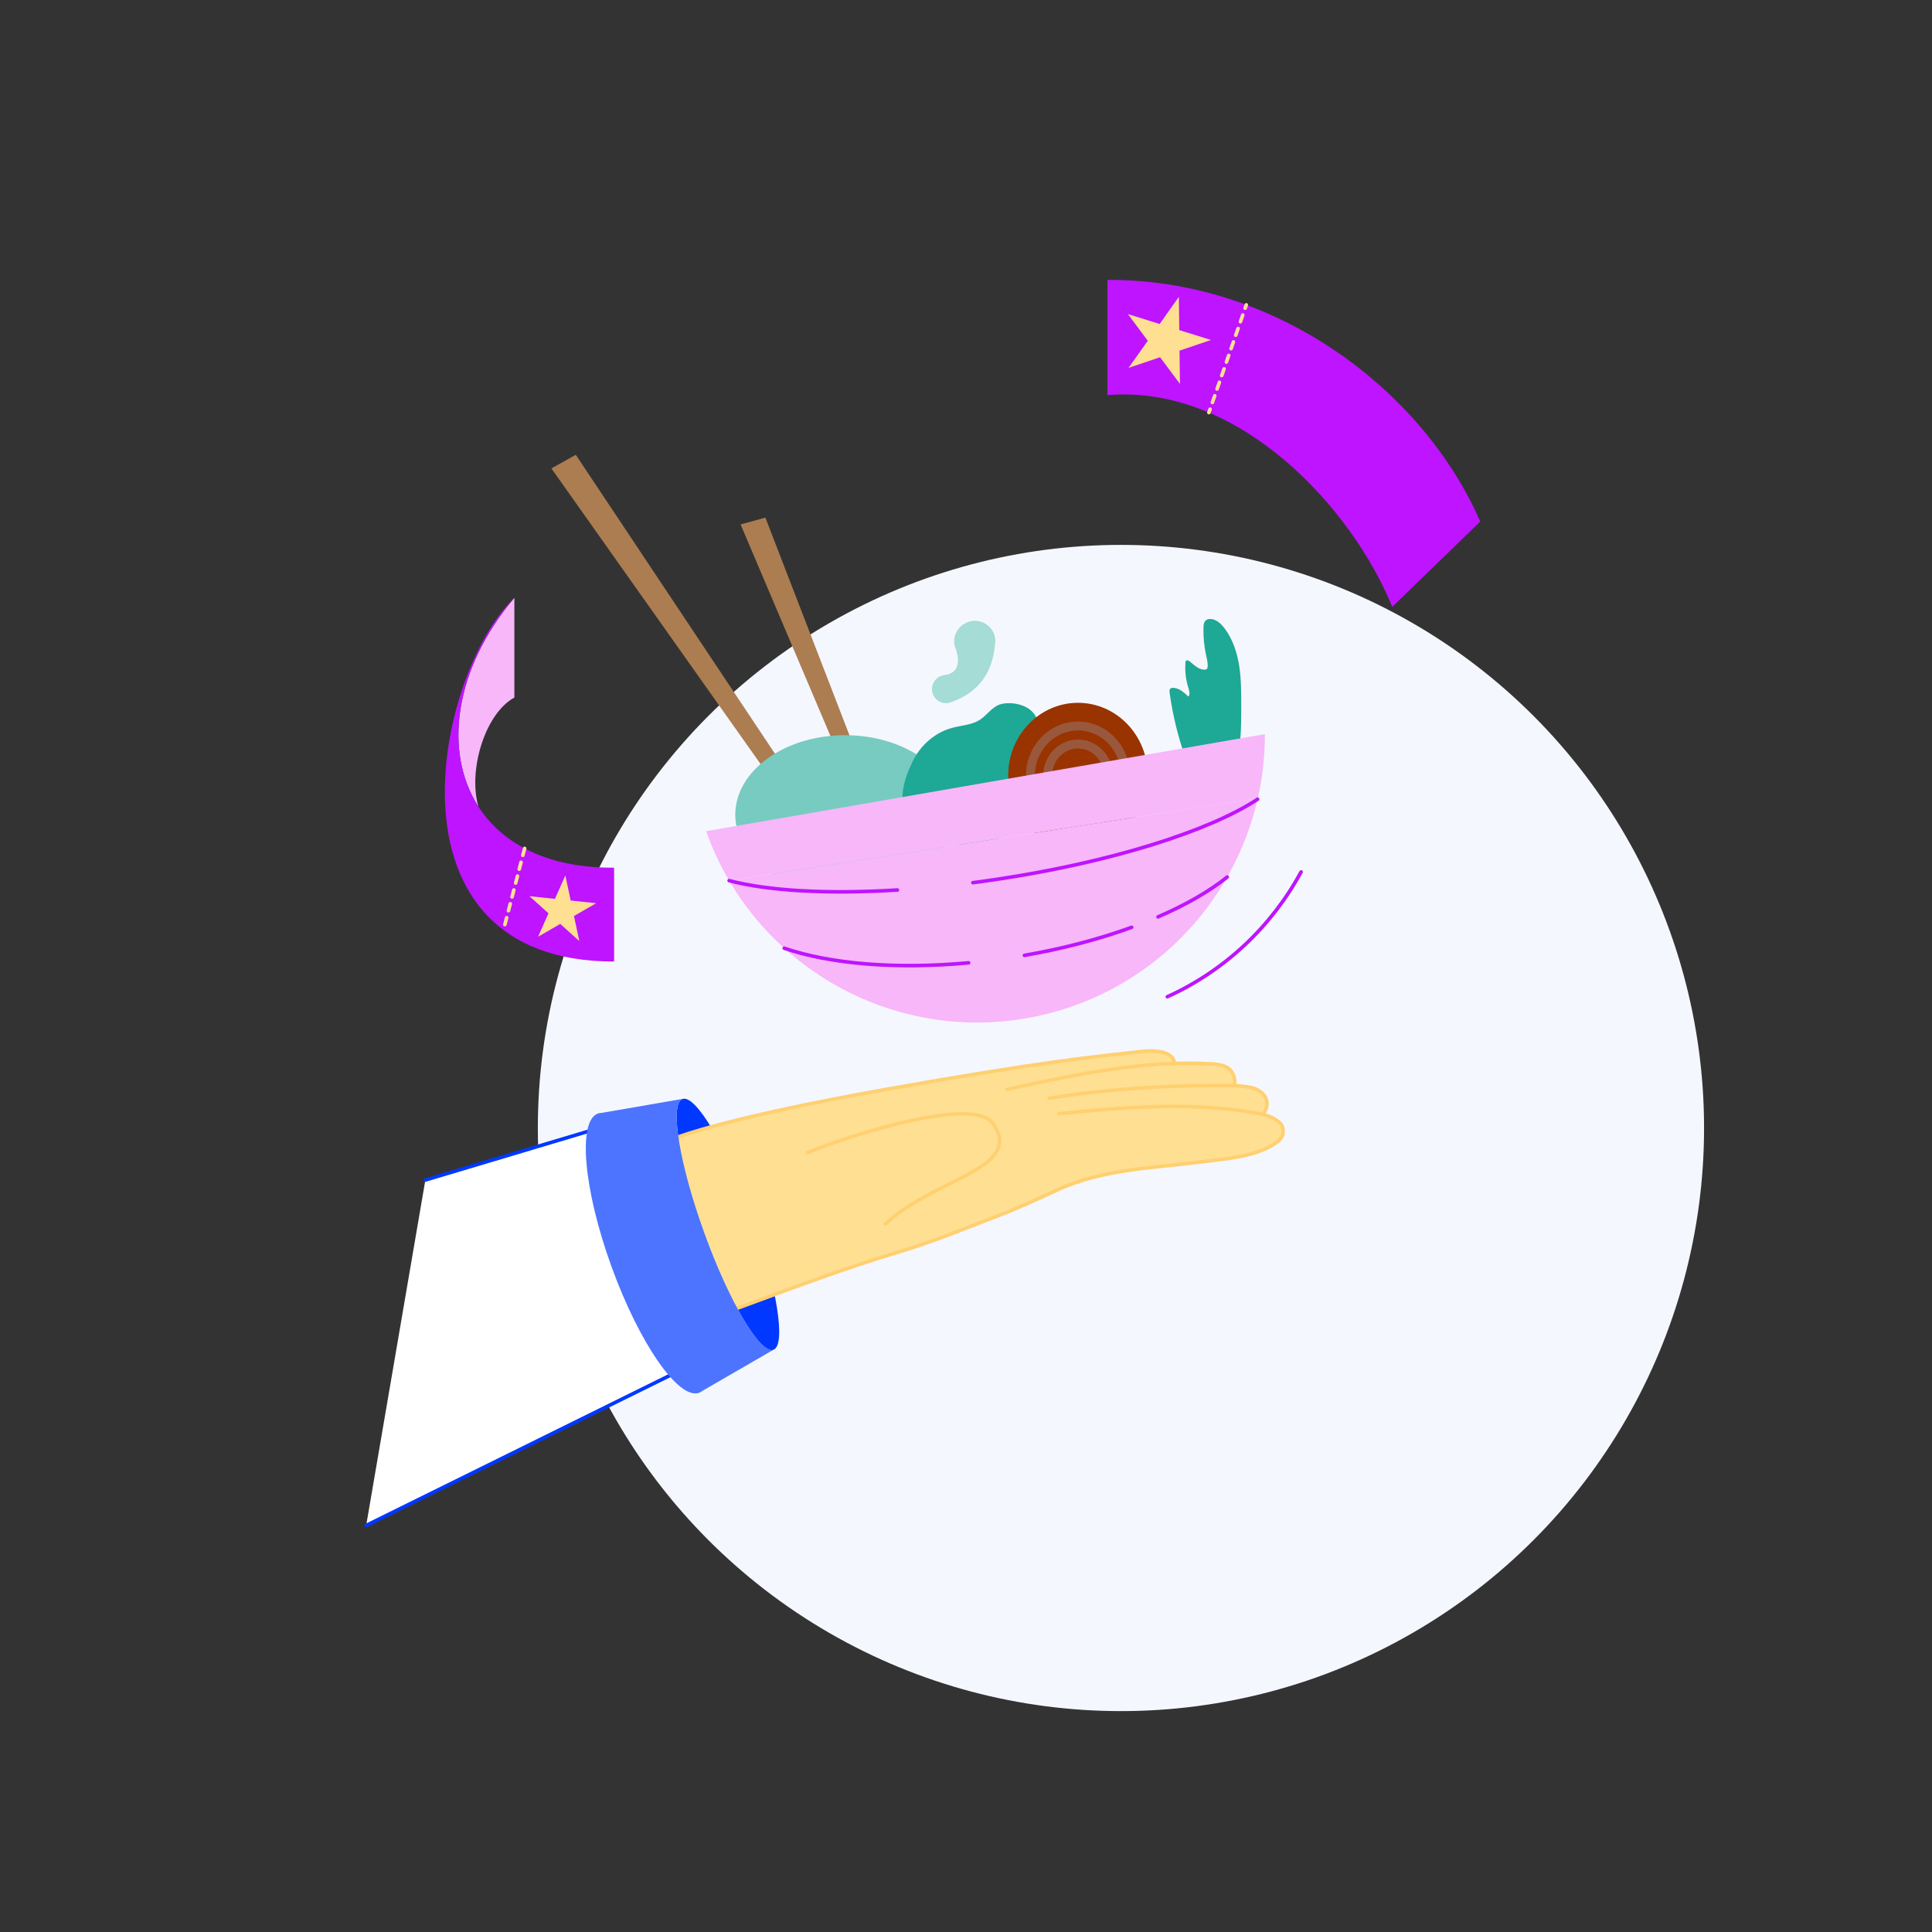
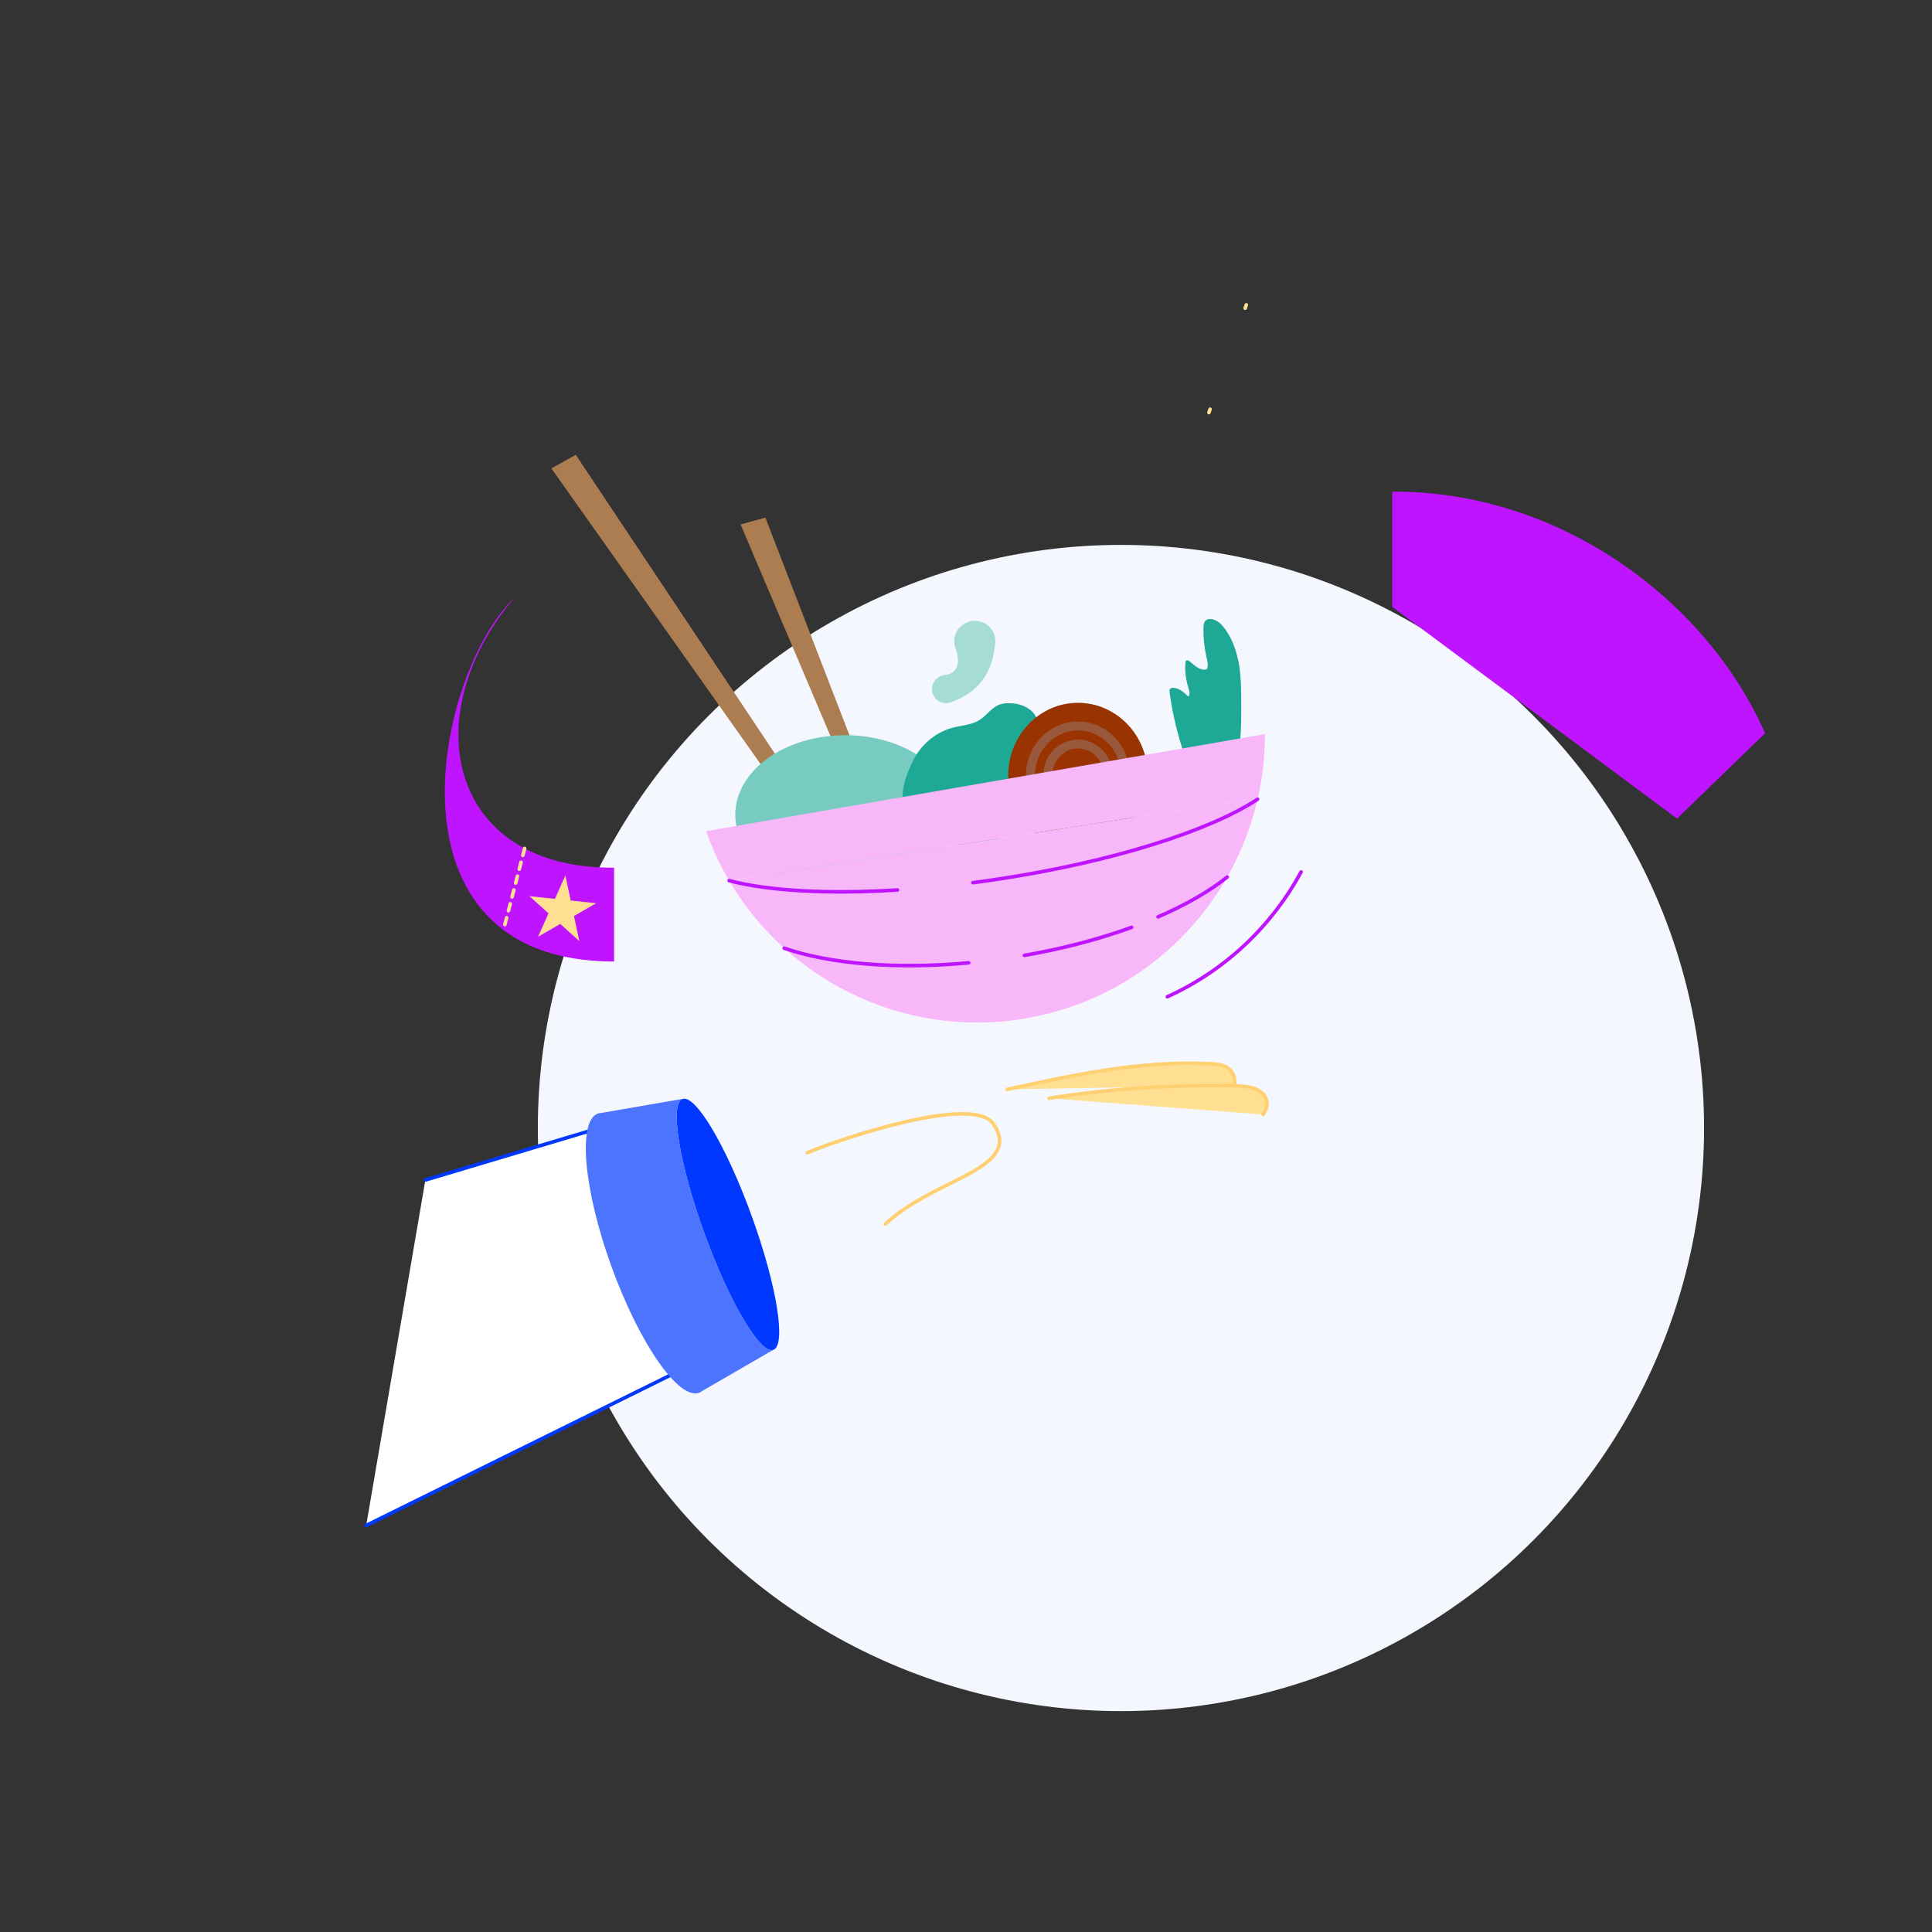
<svg xmlns="http://www.w3.org/2000/svg" id="_4" data-name="4" viewBox="0 0 1080 1080">
  <rect x="0" y="0" width="1080" height="1080" fill="#333333" stroke="none" />
  <defs>
    <style>
      .cls-1 {
        fill: #78cbc0;
      }

      .cls-2 {
        stroke: #be14ff;
      }

      .cls-2, .cls-3, .cls-4, .cls-5, .cls-6, .cls-7, .cls-8 {
        stroke-linecap: round;
        stroke-linejoin: round;
      }

      .cls-2, .cls-3, .cls-4, .cls-5, .cls-7, .cls-8 {
        fill: none;
      }

      .cls-2, .cls-3, .cls-4, .cls-6, .cls-7, .cls-8 {
        stroke-width: 2px;
      }

      .cls-9 {
        fill: #4c74ff;
      }

      .cls-10 {
        fill: #f5f7ff;
      }

      .cls-3 {
        stroke: #ffd071;
      }

      .cls-11 {
        fill: #930;
      }

      .cls-12 {
        fill: #ab7d51;
      }

      .cls-13 {
        fill: #1ea896;
      }

      .cls-14 {
        fill: #a5dcd5;
      }

      .cls-4, .cls-7, .cls-8 {
        stroke: #ffe092;
      }

      .cls-5 {
        stroke: #99583c;
        stroke-width: 5px;
      }

      .cls-6 {
        fill: #fff;
        stroke: #0038ff;
      }

      .cls-7 {
        stroke-dasharray: 3.98 3.98;
      }

      .cls-15 {
        fill: #be14ff;
      }

      .cls-8 {
        stroke-dasharray: 4;
      }

      .cls-16 {
        fill: #f7b7f9;
      }

      .cls-17 {
        fill: #0038ff;
      }

      .cls-18 {
        fill: #ffe092;
      }
    </style>
  </defs>
  <circle class="cls-10" cx="626.62" cy="630.56" r="325.96" />
  <path class="cls-2" d="M652.55,557.19c32.42-14.71,58.38-39.55,74.78-69.77" />
  <g>
    <ellipse class="cls-17" cx="406.96" cy="684.41" rx="14.09" ry="74.57" transform="translate(-208.87 179.64) rotate(-19.92)" />
    <polyline class="cls-6" points="237.78 659.63 335.05 630.56 379.21 766.54 204.7 852.73" />
    <g>
-       <path class="cls-18" d="M591.91,622.55c36.36-3.67,73.27-6.65,109.3-.54,5.15.87,10.58,2.09,14.28,5.77.65.65,1.26,1.41,1.43,2.31.42,2.27,1.53,5.5-4.51,9.34-11.42,7.26-25.71,8.08-39.13,9.84-28.24,3.71-56.39,4-82.27,15.91-10.25,4.72-20.81,9.69-31.88,13.94-19,7.29-36.75,14.72-56.24,20.57-30.59,9.19-60.78,20.56-90.74,31.62l-38.69-19.23-7.75-23.85,13.52-52.65s27.09-10.77,114.89-26.42c88.97-15.86,118.14-18.47,143.25-21.29,19.9-2.24,19.09,6.61,19.09,6.61l-3.9,44.56-70.71,2.39,10.06-18.88Z" />
      <path class="cls-18" d="M563,608.96c37.32-8.11,75.17-16.28,113.31-14.32,3.44.18,7.02.48,9.95,2.28,2.93,1.8,4.84,6.65,3.57,9.84" />
      <path class="cls-18" d="M586.46,613.95c31.78-5.1,63.99-7.21,96.18-7.18,4.86,0,9.74.06,14.56.76,2.06.3,4.15.74,5.94,1.79,3.9,2.29,7.57,6.63,2.96,13.69" />
      <path class="cls-3" d="M451.34,644.35c22.81-9.39,92.57-31.98,103.75-16.32,11.18,15.65-4.92,24.15-23.48,33.32-18.56,9.17-28.17,15.05-36.67,22.84" />
-       <path class="cls-3" d="M591.91,622.55c36.36-3.67,73.27-6.65,109.3-.54,5.15.87,10.58,2.09,14.28,5.77.65.65,1.26,1.41,1.43,2.31.42,2.27,1.53,5.5-4.51,9.34-11.42,7.26-25.71,8.08-39.13,9.84-28.24,3.71-56.39,4-82.27,15.91-10.25,4.72-20.81,9.69-31.88,13.94-19,7.29-36.75,14.72-56.24,20.57-30.59,9.19-60.78,20.56-90.74,31.62l-38.69-19.23-7.75-23.85,13.52-52.65s27.09-10.77,114.89-26.42c88.97-15.86,118.14-18.47,143.25-21.29,19.9-2.24,19.09,6.61,19.09,6.61" />
      <path class="cls-3" d="M563,608.96c37.32-8.11,75.17-16.28,113.31-14.32,3.44.18,7.02.48,9.95,2.28,2.93,1.8,4.84,6.65,3.57,9.84" />
      <path class="cls-3" d="M586.46,613.95c31.78-5.1,63.99-7.21,96.18-7.18,4.86,0,9.74.06,14.56.76,2.06.3,4.15.74,5.94,1.79,3.9,2.29,7.57,6.63,2.96,13.69" />
    </g>
    <path class="cls-9" d="M393.71,689.21c-14.03-38.72-19.48-72.26-12.16-74.91h0l-45.31,7.82c-.7.01-1.37.12-2.01.35-11.43,4.14-8.03,42.45,7.59,85.55,15.62,43.11,37.56,74.69,48.99,70.55.64-.23,1.22-.58,1.76-1.02l39.79-23.03c-7.32,2.65-24.63-26.59-38.66-65.31Z" />
  </g>
  <g>
    <polyline class="cls-12" points="456.48 471.36 308.23 261.84 321.87 254.24 462.96 465.99" />
    <polyline class="cls-12" points="483.98 457.94 413.99 293.15 427.86 289.35 492.03 455.48" />
    <ellipse class="cls-1" cx="472.43" cy="455.49" rx="61.41" ry="44.51" />
    <path class="cls-13" d="M507.76,458.91c-6.7-12.02-1.81-24.46,2.48-33.38,4.29-8.92,12.4-16.05,21.95-18.64,5.24-1.42,11-1.59,15.56-4.53,3.9-2.51,6.58-6.87,10.93-8.48,1.56-.58,3.24-.76,4.9-.79,6.39-.14,13.54,2.5,15.89,8.44.85,2.14.98,4.49,1.03,6.79.38,16.69-3.04,33.46-9.93,48.67-1.57,3.47-3.43,6.98-6.51,9.21-1.98,1.43-4.35,2.23-6.69,2.93-6.06,1.8-9.33,2.69-15.61,3.36-3.08.33-14.83-.68-17.9-1.13-5.06-.75-11.03-3.35-16.1-12.45Z" />
    <path class="cls-13" d="M662.54,423.25c-4.11-11.7-7.04-23.81-8.73-36.1-.09-.68-.17-1.44.24-1.99.46-.62,1.35-.73,2.12-.65,3.22.3,5.81,2.66,8.15,4.89,1.08-1.3.51-3.23,0-4.84-1.45-4.57-2.01-9.41-1.64-14.19.03-.35.07-.74.31-1,.53-.57,1.48-.12,2.09.37,2.52,2.05,5.08,4.69,8.33,4.61.45-.01.94-.1,1.25-.43.27-.29.36-.7.4-1.09.24-2.09-.32-4.18-.78-6.23-1.15-5.17-1.66-10.48-1.53-15.78.04-1.41.18-2.98,1.21-3.94.96-.9,2.45-1.01,3.74-.74,2.98.64,5.29,2.97,7.09,5.43,4.38,5.98,6.76,13.23,7.92,20.55,1.15,7.32,1.14,14.77,1.15,22.18.01,12.58.03,25.47-4.25,37.3" />
    <ellipse class="cls-11" cx="602.6" cy="433.57" rx="39.02" ry="40.7" />
    <ellipse class="cls-5" cx="602.6" cy="433.57" rx="26.58" ry="27.73" />
    <ellipse class="cls-5" cx="602.6" cy="433.57" rx="16.94" ry="17.66" />
    <path class="cls-14" d="M556.41,358.1c0-.08.01-.17.02-.25h-.03c-.31-6.02-5.33-10.81-11.49-10.81s-11.52,5.11-11.52,11.4c0,.81.09,1.6.25,2.36h0s0,.02,0,.02c.18.84.46,1.64.82,2.4,2.7,8.85-.03,13.44-6.67,14.17h0c-3.84.53-6.81,3.81-6.81,7.8,0,4.35,3.53,7.88,7.88,7.88,1.19,0,2.31-.27,3.32-.74h0c18.07-6.61,22.78-19.9,23.99-31.57.16-.75.24-1.53.24-2.32,0-.12-.01-.23-.02-.34Z" />
    <path class="cls-16" d="M407.58,492.27c34.06,57.97,102.45,90.5,171.86,75.85,63.5-13.4,110.27-62.56,123.7-121.97" />
    <path class="cls-16" d="M703.15,446.16c2.62-11.6,3.97-23.59,3.93-35.79l-312.36,54.26c3.45,9.73,7.77,18.97,12.86,27.64" />
  </g>
  <g>
-     <path class="cls-15" d="M778.27,339.24c-22.62-55.6-85.83-124.47-159.2-118.36v-64.4c93.61-.6,175.9,60.82,208.4,135.06l-49.19,47.7Z" />
-     <polygon class="cls-18" points="659.59 214.58 648.49 199.69 630.89 205.64 641.63 190.49 630.53 175.6 648.26 181.12 658.99 165.96 659.22 184.53 676.95 190.06 659.36 196.01 659.59 214.58" />
+     <path class="cls-15" d="M778.27,339.24v-64.4c93.61-.6,175.9,60.82,208.4,135.06l-49.19,47.7Z" />
    <g>
      <line class="cls-4" x1="675.78" y1="230.64" x2="676.44" y2="228.75" />
-       <line class="cls-7" x1="677.74" y1="224.99" x2="695.38" y2="174.18" />
      <line class="cls-4" x1="696.04" y1="172.3" x2="696.69" y2="170.41" />
    </g>
  </g>
  <g>
-     <path class="cls-16" d="M287.54,334.17v55.75c-16.73,9.17-25.98,41.33-20.07,61.03-19.95-30.89-13.3-77.46,20.07-116.78Z" />
    <path class="cls-15" d="M343.29,485.04v52.47c-132.93,0-100.06-160.92-55.75-203.33-33.37,39.32-40.02,85.89-20.07,116.78,13.36,20.69,38.64,34.35,75.82,34.08Z" />
    <polygon class="cls-18" points="323.84 526.06 313.19 516.48 300.79 523.64 306.62 510.56 295.98 500.98 310.22 502.48 316.04 489.39 319.02 503.4 333.26 504.9 320.86 512.06 323.84 526.06" />
    <line class="cls-8" x1="293.28" y1="474.27" x2="281.44" y2="519.87" />
  </g>
  <path class="cls-2" d="M501.66,497.51c-39.12,2.43-72.44.49-94.08-5.24" />
  <path class="cls-2" d="M703.01,446.77c-26.79,17.66-81.37,35.11-145.66,44.76-4.53.68-9.03,1.31-13.49,1.89" />
  <path class="cls-2" d="M541.48,538.22c-41,3.8-77.72.54-103.1-8.17" />
  <path class="cls-2" d="M632.61,518.38c-17.87,6.5-38.15,11.9-59.95,15.68" />
  <path class="cls-2" d="M686.04,490.26c-9.96,7.98-23.12,15.56-38.69,22.28" />
</svg>